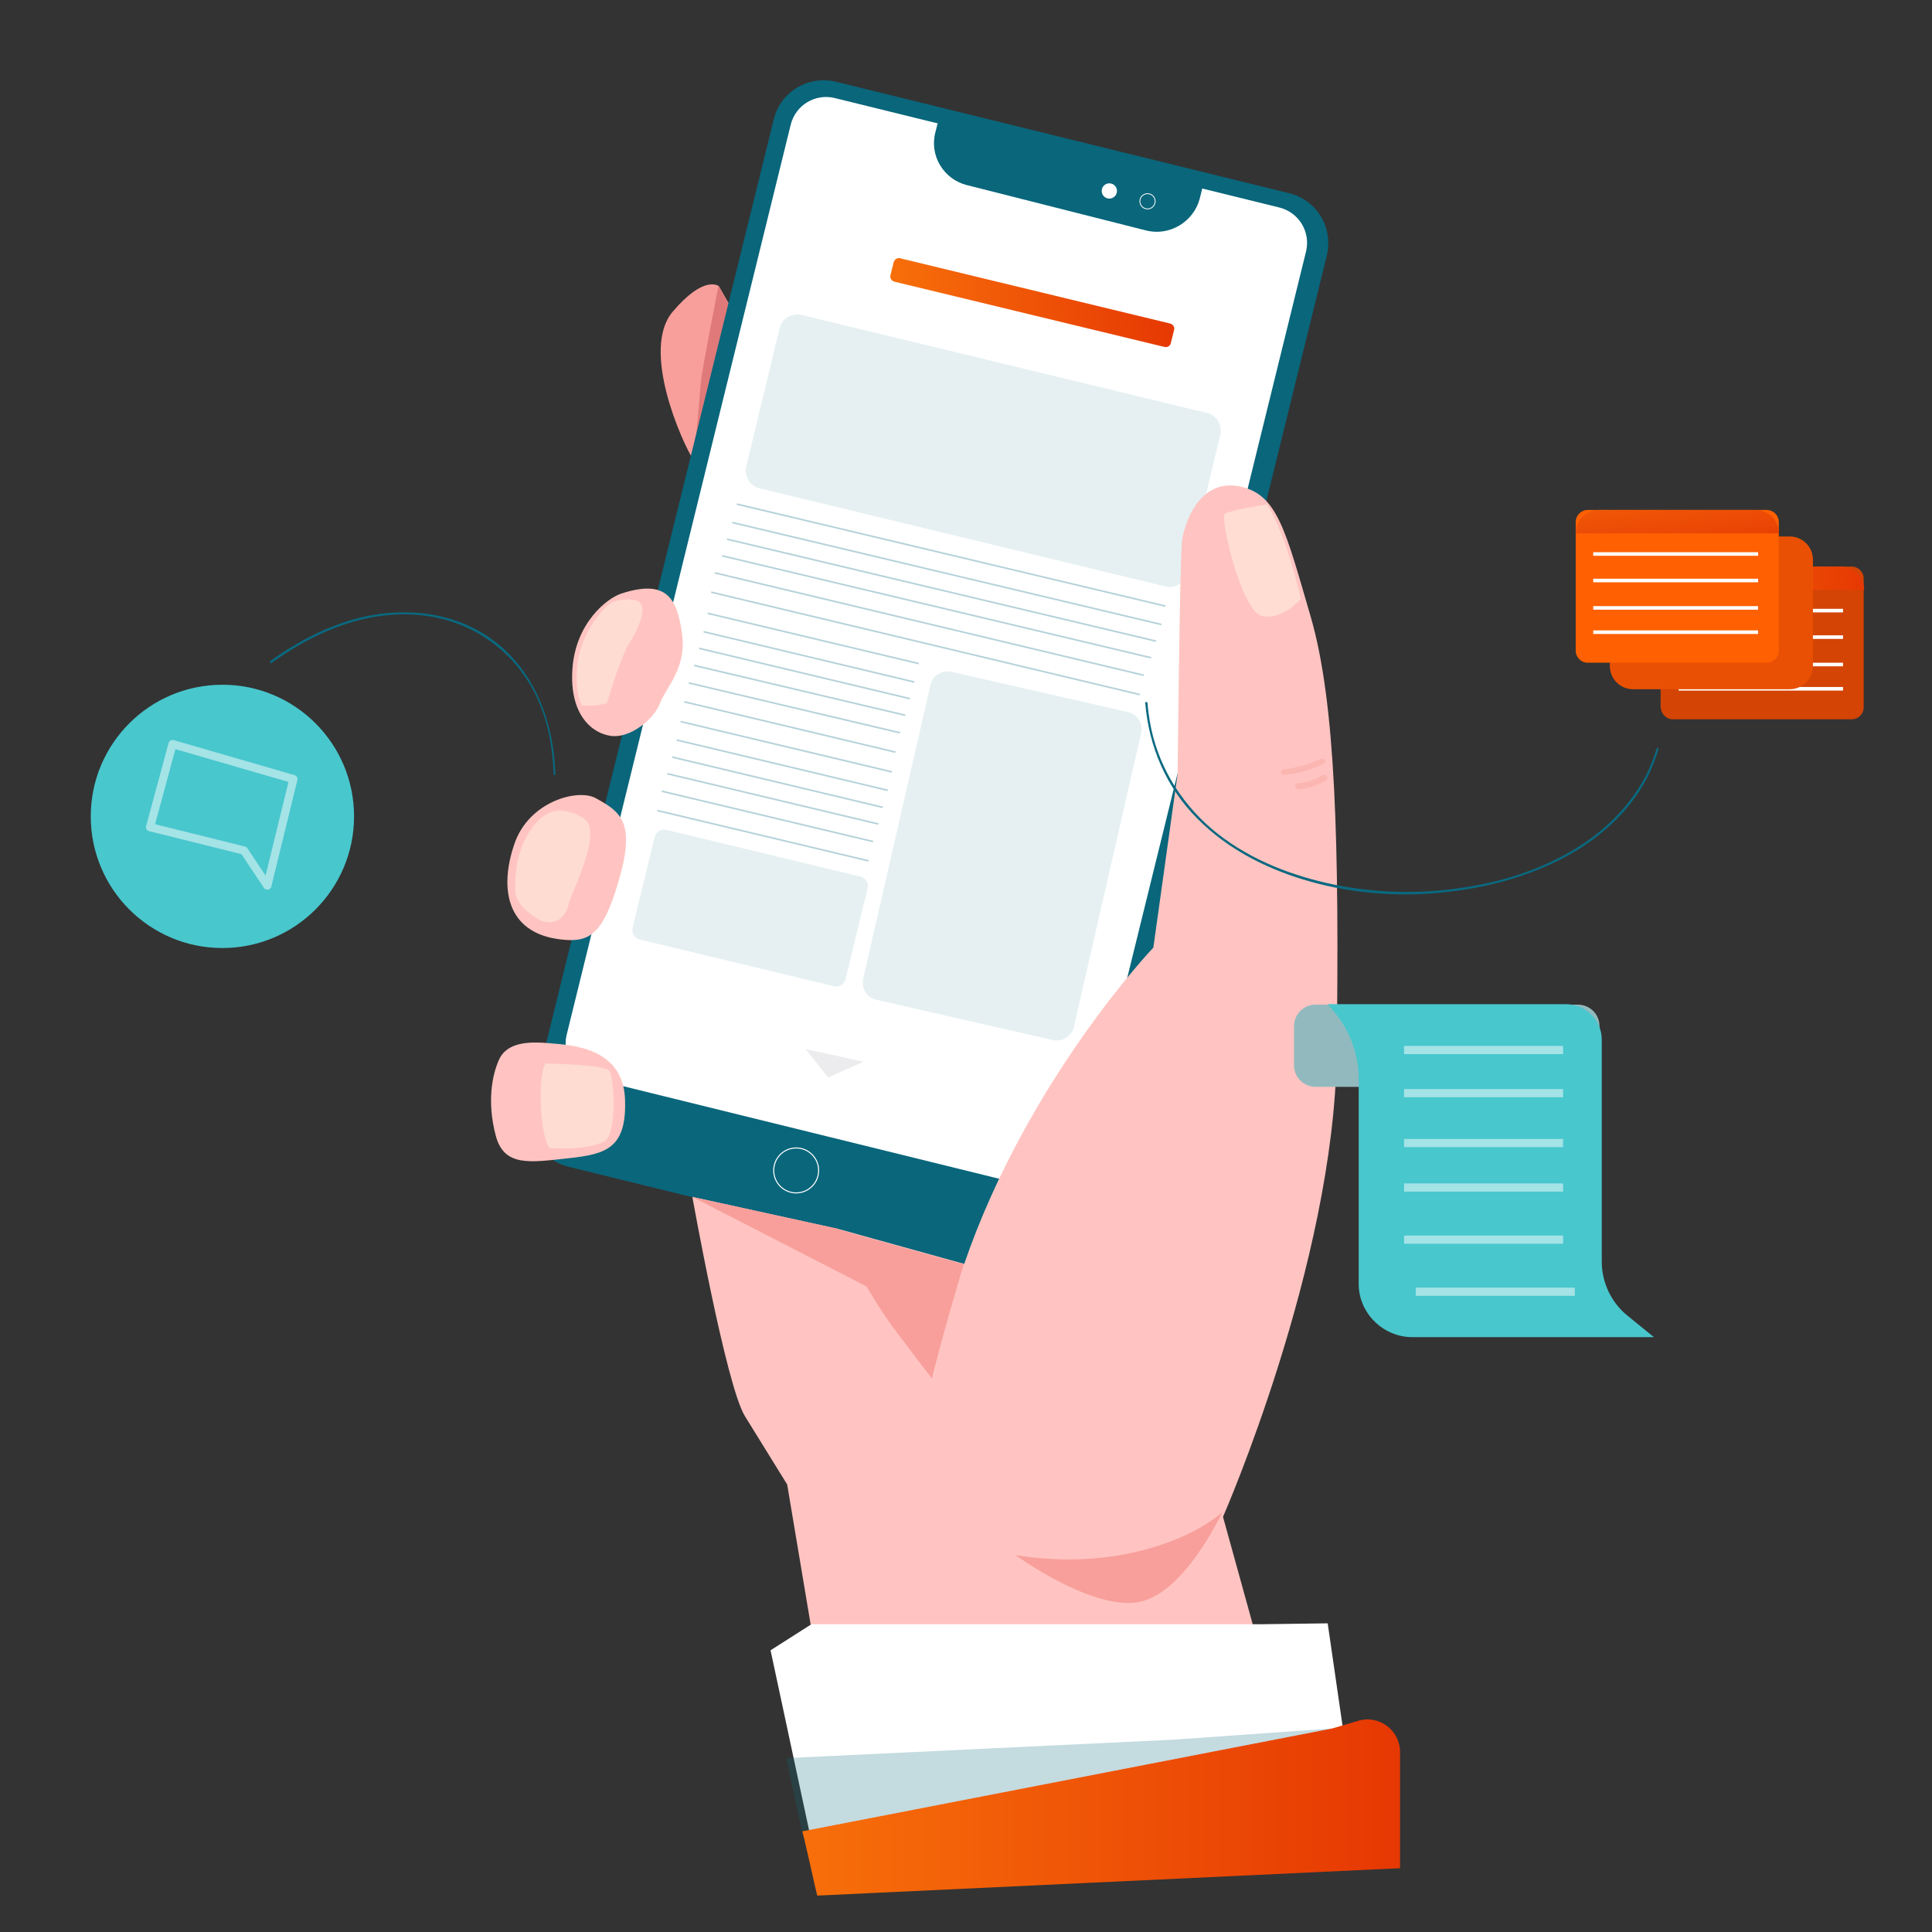
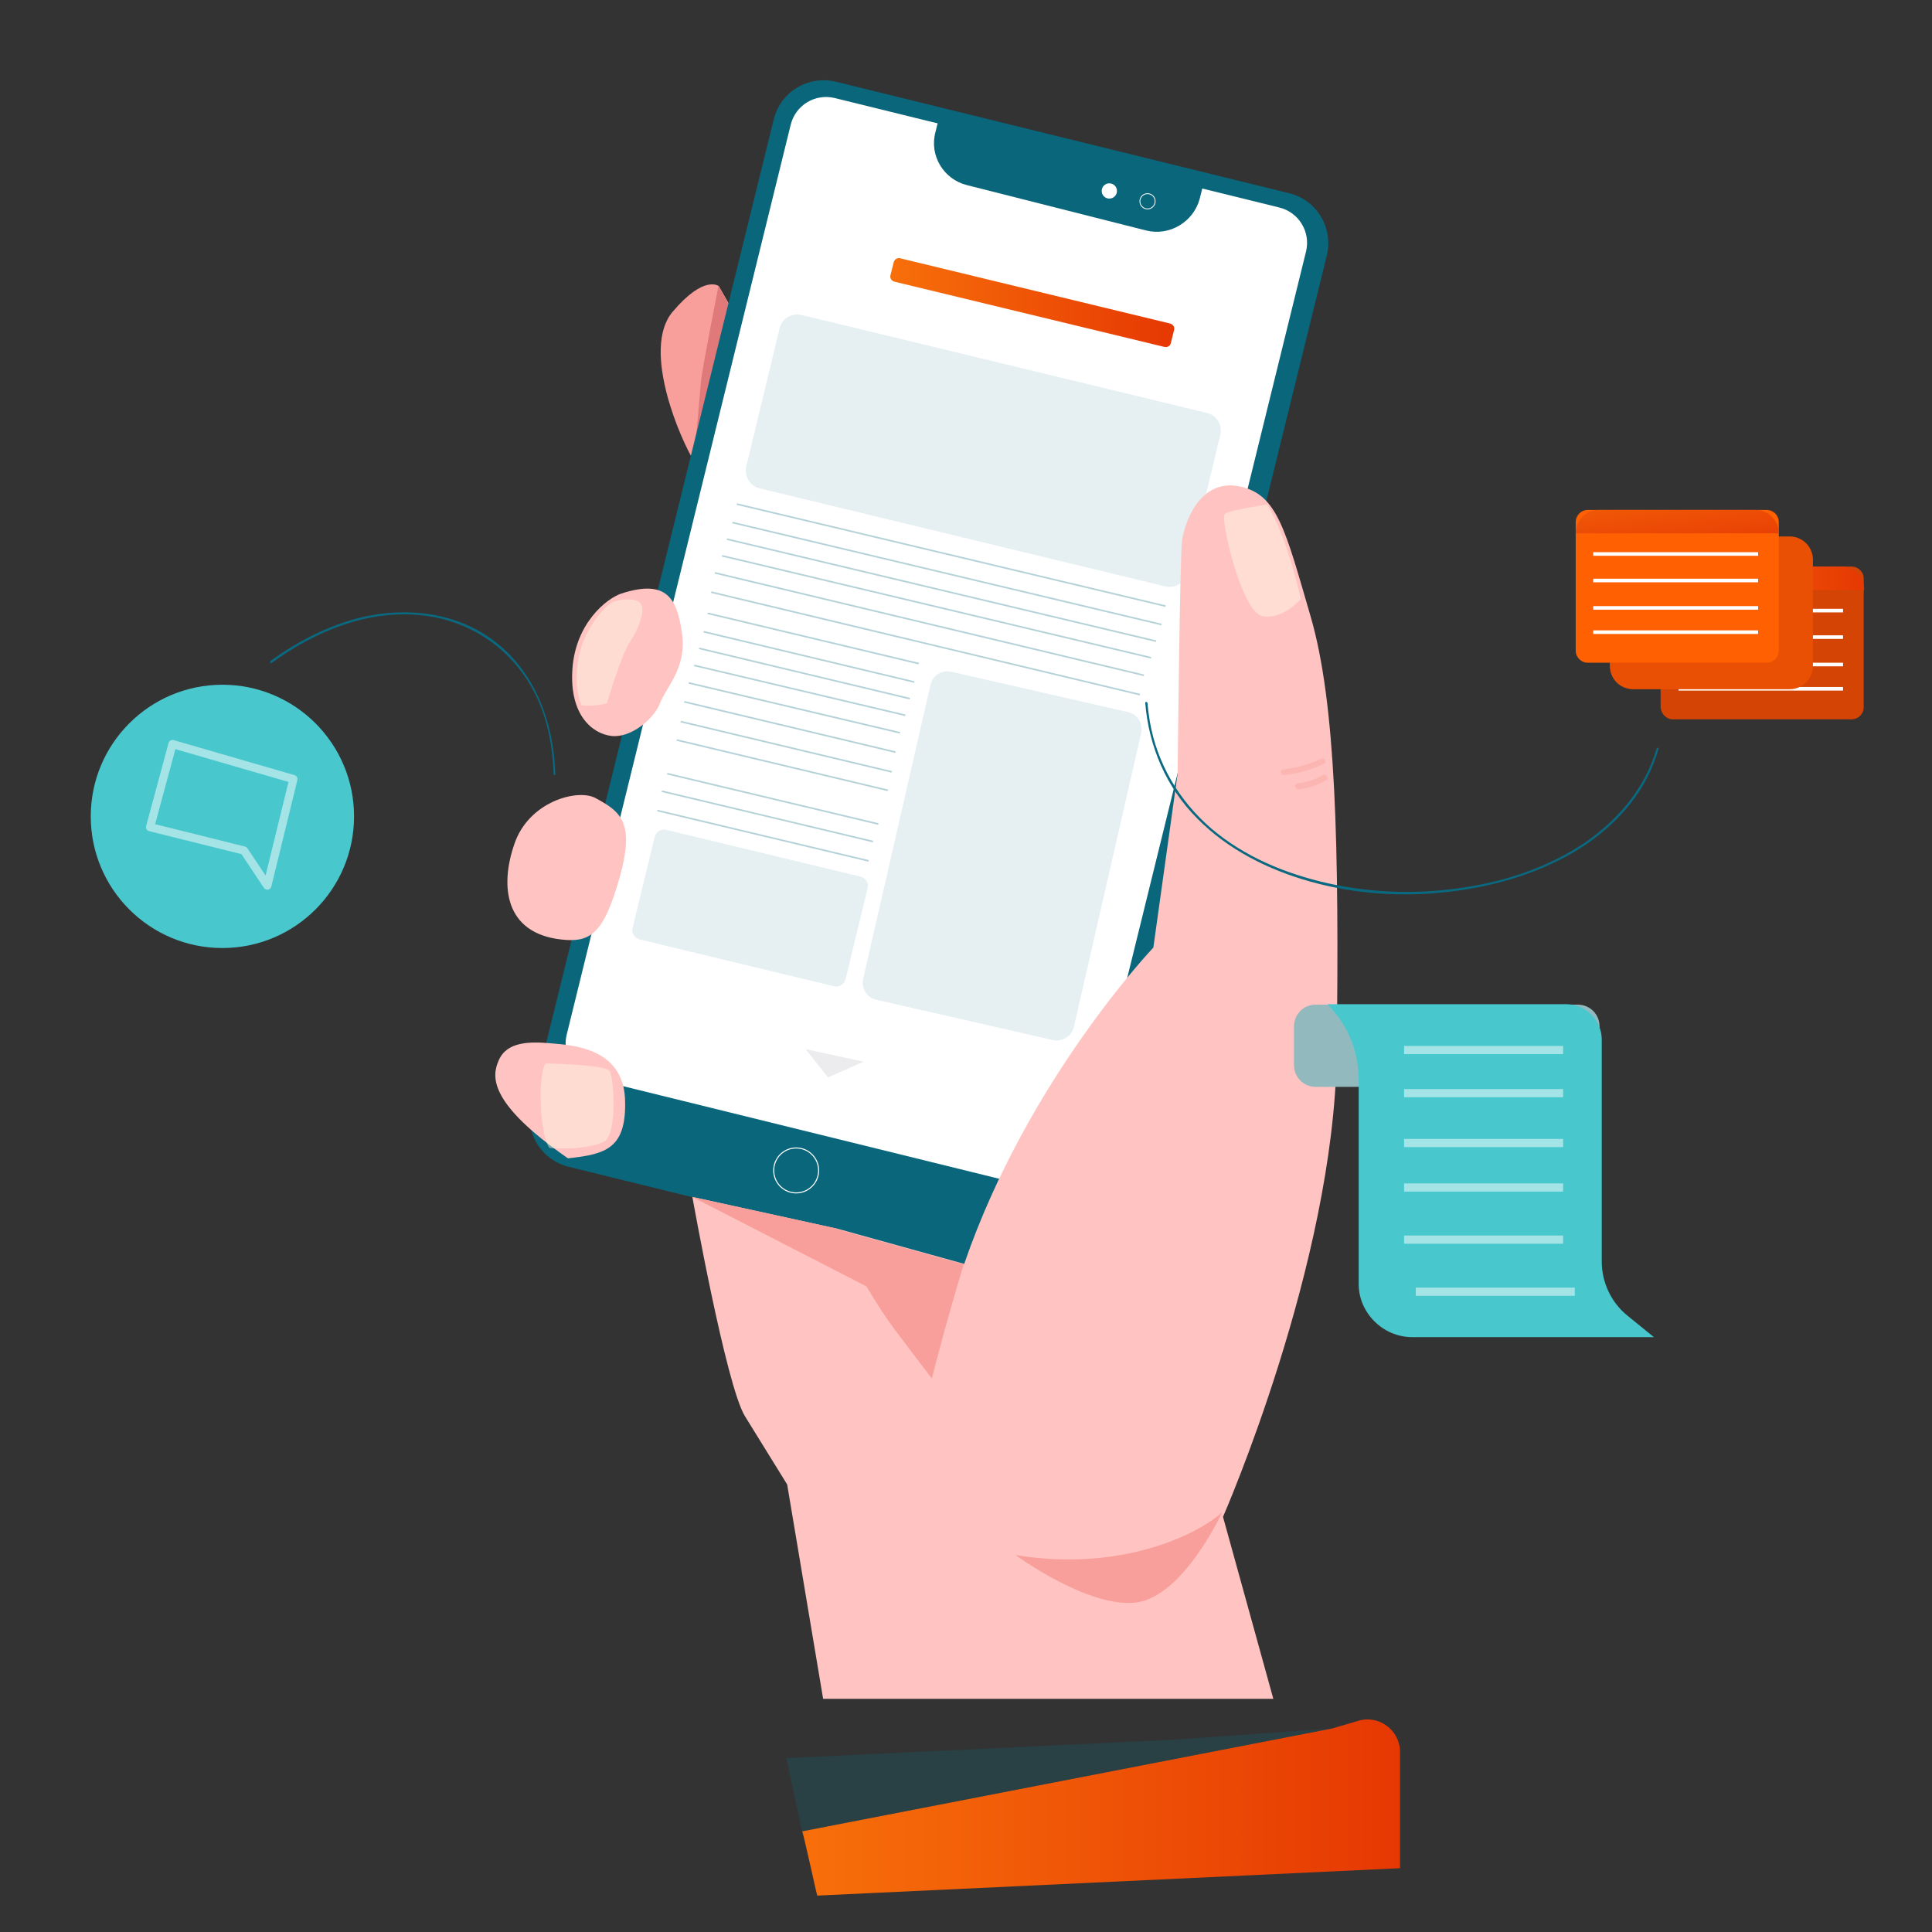
<svg xmlns="http://www.w3.org/2000/svg" version="1.1" id="Layer_1" x="0px" y="0px" viewBox="0 0 430 430" style="enable-background:new 0 0 430 430;" xml:space="preserve">
  <rect x="0" y="0" width="430" height="430" fill="#333333" stroke="none" />
  <style type="text/css">
	.st0{fill:#F89F9B;}
	.st1{fill:#E07979;}
	.st2{fill:#09667B;}
	.st3{fill:#FFFFFF;}
	.st4{opacity:0.1;fill:#096980;}
	.st5{fill:url(#SVGID_1_);}
	.st6{opacity:0.3;}
	.st7{fill:none;stroke:#096980;stroke-width:0.36;stroke-miterlimit:10;}
	.st8{fill:#FFC4C1;}
	.st9{opacity:0.47;fill:#FFF7E7;}
	.st10{fill:none;stroke:#FFFFFF;stroke-width:0.183;stroke-miterlimit:10;}
	.st11{fill:none;stroke:#FFFFFF;stroke-width:0.229;stroke-miterlimit:10;}
	.st12{opacity:0.5;fill:#FFF7E7;}
	.st13{opacity:0.4;}
	.st14{opacity:0.1;fill:#413847;}
	.st15{fill:url(#SVGID_00000115477869785557682480000013988404586932098458_);}
	.st16{opacity:0.24;fill:#096980;}
	.st17{fill:#48C7CD;}
	
		.st18{opacity:0.5;fill:none;stroke:#FFFFFF;stroke-width:1.828;stroke-linecap:round;stroke-linejoin:round;stroke-miterlimit:10;}
	.st19{fill:#92BABE;}
	.st20{opacity:0.5;fill:none;stroke:#FFFFFF;stroke-width:1.828;stroke-miterlimit:10;}
	.st21{fill:#096980;}
	.st22{fill:#D34405;}
	.st23{fill:url(#SVGID_00000018937363815483456390000008144588768807982254_);}
	.st24{fill:none;stroke:#FFFFFF;stroke-width:0.799;stroke-miterlimit:10;}
	.st25{fill:#EA5003;}
	.st26{fill:#FF6002;}
	.st27{fill:url(#SVGID_00000009571354047178502900000016252021613836821635_);}
</style>
  <g>
    <g>
      <path class="st0" d="M154.4,102.5c-2.7-4.2-11.8-24.7-4.7-33.1s10.3-5.7,10.3-5.7l4,7L154.4,102.5z" />
      <path class="st1" d="M156,85c0.2-2.6,3.9-21.3,3.9-21.3l4,7l-9.6,31.8C154.4,102.5,155.1,96.2,156,85z" />
      <path class="st2" d="M227.5,284.5l-100.9-24.8c-6.2-1.5-9.9-7.7-8.4-13.9l54-219.2c1.5-6.2,7.7-9.9,13.9-8.4L286.9,43    c6.2,1.5,9.9,7.7,8.4,13.9l-54,219.2C239.9,282.3,233.6,286,227.5,284.5z" />
      <path class="st3" d="M231.1,264.5L132,240.1c-4.3-1.1-6.9-5.4-5.9-9.7L176,27.7c1.1-4.3,5.4-6.9,9.7-5.9l99.1,24.4    c4.3,1.1,6.9,5.4,5.9,9.7l-49.9,202.7C239.8,262.9,235.4,265.6,231.1,264.5z" />
      <path class="st4" d="M259.3,130.5l-90.2-21.8c-2.2-0.5-3.5-2.7-3-4.9l7.4-30.7c0.5-2.2,2.7-3.5,4.9-3l90.2,21.8    c2.2,0.5,3.5,2.7,3,4.9l-7.4,30.7C263.7,129.7,261.5,131.1,259.3,130.5z" />
      <linearGradient id="SVGID_1_" gradientUnits="userSpaceOnUse" x1="198.173" y1="67.346" x2="261.457" y2="67.346">
        <stop offset="0" style="stop-color:#F76F0A" />
        <stop offset="1" style="stop-color:#E63803" />
      </linearGradient>
      <path class="st5" d="M259.1,77.2l-60-14.5c-0.7-0.2-1.1-0.8-0.9-1.5l0.7-2.8c0.2-0.7,0.8-1.1,1.5-0.9l60,14.5    c0.7,0.2,1.1,0.8,0.9,1.5l-0.7,2.8C260.5,77,259.8,77.4,259.1,77.2z" />
      <path class="st4" d="M185.6,219.5l-43.2-10.4c-1.2-0.3-1.9-1.5-1.6-2.6l4.9-20.2c0.3-1.2,1.5-1.9,2.6-1.6l43.2,10.4    c1.2,0.3,1.9,1.5,1.6,2.6l-4.9,20.2C187.9,219.1,186.8,219.8,185.6,219.5z" />
      <path class="st4" d="M234.4,231.5l-39.4-9c-2.1-0.5-3.3-2.5-2.9-4.6l15-65.5c0.5-2.1,2.5-3.3,4.6-2.9l39.4,9    c2.1,0.5,3.3,2.5,2.9,4.6l-15,65.5C238.5,230.7,236.4,231.9,234.4,231.5z" />
      <g class="st6">
        <line class="st7" x1="204.5" y1="147.7" x2="157.5" y2="136.5" />
        <line class="st7" x1="203.5" y1="151.8" x2="156.6" y2="140.6" />
        <line class="st7" x1="202.5" y1="155.5" x2="155.6" y2="144.3" />
        <line class="st7" x1="201.5" y1="159.2" x2="154.5" y2="148.1" />
        <line class="st7" x1="200.3" y1="163.1" x2="153.3" y2="152" />
        <line class="st7" x1="199.3" y1="167.4" x2="152.3" y2="156.2" />
      </g>
      <g class="st6">
        <line class="st7" x1="198.5" y1="171.8" x2="151.5" y2="160.6" />
        <line class="st7" x1="197.6" y1="175.9" x2="150.6" y2="164.7" />
-         <line class="st7" x1="196.5" y1="179.7" x2="149.6" y2="168.5" />
        <line class="st7" x1="195.5" y1="183.4" x2="148.5" y2="172.2" />
        <line class="st7" x1="194.3" y1="187.3" x2="147.3" y2="176.1" />
        <line class="st7" x1="193.3" y1="191.6" x2="146.3" y2="180.4" />
      </g>
      <g class="st6">
        <line class="st7" x1="259.4" y1="134.9" x2="164" y2="112.2" />
        <line class="st7" x1="258.5" y1="139" x2="163" y2="116.3" />
        <line class="st7" x1="257.3" y1="142.7" x2="161.8" y2="120" />
        <line class="st7" x1="256.2" y1="146.4" x2="160.7" y2="123.7" />
        <line class="st7" x1="254.6" y1="150.3" x2="159.1" y2="127.5" />
        <line class="st7" x1="253.7" y1="154.6" x2="158.3" y2="131.8" />
      </g>
      <path class="st8" d="M154.1,266.4c0,0,7.5,42,11.7,48.8c4.2,6.8,9.4,15.2,9.4,15.2l8,47.7h100.2l-11.2-40.5    c0,0,24.7-56.3,25.3-103s-0.2-78.2-5.8-97.4c-5.6-19.2-7.4-27.1-15.6-28.9c-8.2-1.8-12,6.2-13,11.8c-0.5,3-1,52.1-1,52.1    l-5.4,38.7c0,0-28,29.4-42.1,70.4l-28.1-7.8L154.1,266.4z" />
      <g>
        <path class="st0" d="M272,336.6c-5.8,5.2-22.9,13.3-46,9.5c0,0,16,11.7,26.6,10.6C263.3,355.6,272,336.6,272,336.6z" />
      </g>
      <path class="st0" d="M207.4,306.8c0,0,3-12,7.1-25.4l-28.1-7.8c0,0,4,9.7,11.2,20.2C199.5,296.5,207.4,306.8,207.4,306.8z" />
      <path class="st8" d="M138.3,132.1c-3.3,1.1-10.2,6.6-10.9,16.8c-0.7,10.2,4.4,14.4,8.7,14.9s9.5-3.8,10.8-7.3s6-7.8,4.9-15.5    C150.7,133.3,148.5,128.8,138.3,132.1z" />
      <path class="st9" d="M128.8,146.2c-0.6,3-0.8,7.9,0.7,10.8c0,0,3.1,0.3,5.6-0.5c0,0,3.1-10.7,5.1-13.6c2-3,3.6-7.4,2.3-8.7    c-1.3-1.3-4.8-0.7-5.9-0.3C135.3,134.2,130.2,139.3,128.8,146.2z" />
      <path class="st8" d="M132.5,177.6c-4-2.1-14.8,0.8-18,10.2c-3.3,9.5-2.1,19.9,10.4,21.3c6.1,0.7,9.2-0.9,12.6-12.4    c1.5-4.9,2-8.3,1.8-10.9C138.9,181.3,136.2,179.6,132.5,177.6z" />
-       <path class="st8" d="M111,236c1.8-4.2,6.9-4.2,11.5-3.8c4.6,0.4,16,0.9,16.6,12.2c0.5,11.3-4.3,12.5-12.7,13.4    c-8.4,0.9-14.3,2-16.1-5.2C108.4,245.3,109.5,239.4,111,236z" />
+       <path class="st8" d="M111,236c1.8-4.2,6.9-4.2,11.5-3.8c4.6,0.4,16,0.9,16.6,12.2c0.5,11.3-4.3,12.5-12.7,13.4    C108.4,245.3,109.5,239.4,111,236z" />
      <path class="st9" d="M122.3,255.5c-2.1-2.7-2.7-15.9-0.9-18.8c0,0,13.4,0.2,14.3,1.7c0.9,1.4,1.8,14.2-1.3,15.7    C129.9,256.2,122.3,255.5,122.3,255.5z" />
      <path class="st2" d="M255.1,51.3l-39.9-10.1c-5.2-1.3-8.4-6.6-7-11.8l0.7-2.8c0.2-0.9,1.1-1.4,2-1.2l55.6,14.1    c0.9,0.2,1.4,1.1,1.2,2l-0.7,2.8C265.6,49.4,260.3,52.6,255.1,51.3z" />
      <circle class="st10" cx="255.4" cy="44.8" r="1.7" />
      <circle class="st11" cx="177.2" cy="260.5" r="5" />
      <circle class="st3" cx="246.9" cy="42.5" r="1.7" />
-       <path class="st9" d="M114.7,198.8c0,0-0.5-6.2,1.9-11.4c2.5-5.3,5.6-7.1,8.2-7c1.9,0,5.6,1.4,6.2,3c1.6,4-2.4,12.4-4.3,17.2    c0,0-0.8,6.2-6.4,4.3C120.3,204.7,115.4,202.5,114.7,198.8z" />
      <path class="st12" d="M282,112.3c0,0-8.3,1.2-9.4,2.1s3.7,21.7,8.3,22.7c4.6,1,8.6-3.8,8.6-3.8S286.6,119.6,282,112.3z" />
      <g class="st13">
        <g>
          <path class="st0" d="M285.8,172.5c3.1-0.3,6.1-1.2,8.9-2.5c0.3-0.2,0.4-0.6,0.2-0.9c-0.2-0.3-0.6-0.4-0.9-0.2      c-2.6,1.2-5.4,2-8.2,2.3c-0.4,0-0.7,0.3-0.7,0.7C285.1,172.2,285.4,172.5,285.8,172.5L285.8,172.5z" />
        </g>
      </g>
      <g class="st13">
        <g>
          <path class="st0" d="M288.9,175.7c2.2-0.2,4.3-0.9,6.2-2c0.8-0.5,0.1-1.6-0.7-1.2c-1.7,1-3.6,1.7-5.5,1.8      c-0.4,0-0.7,0.3-0.7,0.7C288.3,175.3,288.6,175.7,288.9,175.7L288.9,175.7z" />
        </g>
      </g>
      <polygon class="st0" points="193.4,286.6 154.1,266.4 186.5,273.5   " />
      <polygon class="st14" points="179.3,233.5 184.3,239.8 192.2,236.3   " />
    </g>
-     <polygon class="st3" points="180.6,361.5 171.5,367.3 182.5,418.7 300.5,395.8 295.5,361.3 280.8,361.5  " />
    <linearGradient id="SVGID_00000175292493221358371930000005101437166419241649_" gradientUnits="userSpaceOnUse" x1="178.502" y1="402.3" x2="311.528" y2="402.3">
      <stop offset="0" style="stop-color:#F76F0A" />
      <stop offset="1" style="stop-color:#E63803" />
    </linearGradient>
    <path style="fill:url(#SVGID_00000175292493221358371930000005101437166419241649_);" d="M178.5,407.6l118-22.9l5.8-1.7   c4.6-1.4,9.3,2.1,9.3,6.9v25.9l-129.7,6.1C181.8,421.9,178.5,406.5,178.5,407.6z" />
    <polygon class="st16" points="296.5,384.7 178.5,407.6 175,391.3 261.1,387.2  " />
  </g>
  <g>
    <circle class="st17" cx="49.5" cy="181.7" r="29.3" />
    <polygon class="st18" points="59.5,197.1 54.3,189.3 33.4,184.1 38.4,165.6 65.3,173.4  " />
  </g>
  <g>
    <path class="st19" d="M292.8,241.9h58.4c2.7,0,4.8-2.2,4.8-4.8v-8.7c0-2.7-2.2-4.8-4.8-4.8h-58.4c-2.7,0-4.8,2.2-4.8,4.8v8.7   C288,239.7,290.1,241.9,292.8,241.9z" />
    <path class="st17" d="M314.3,297.6h53.8l-5.9-4.8c-3.6-2.9-5.7-7.4-5.7-12v-49.4c0-4.4-3.6-7.9-7.9-7.9h-53.1l1.7,2   c3.4,4.2,5.2,9.4,5.2,14.8v45.5C302.4,292.2,307.8,297.6,314.3,297.6z" />
    <line class="st20" x1="347.9" y1="243.3" x2="312.5" y2="243.3" />
    <line class="st20" x1="347.9" y1="233.7" x2="312.5" y2="233.7" />
    <line class="st20" x1="347.9" y1="254.4" x2="312.5" y2="254.4" />
    <line class="st20" x1="347.9" y1="264.3" x2="312.5" y2="264.3" />
    <line class="st20" x1="347.9" y1="275.9" x2="312.5" y2="275.9" />
    <line class="st20" x1="350.5" y1="287.5" x2="315.1" y2="287.5" />
  </g>
  <g>
    <g>
      <g>
        <path class="st21" d="M60.4,147.6c9.7-7.1,21.7-12.1,33.9-10.6c10.3,1.2,19.2,7.2,24.2,16.3c3.2,5.8,4.5,12.4,4.7,19     c0,0.3,0.4,0.3,0.4,0c-0.3-11.1-4.3-22.4-13.3-29.4c-8.5-6.6-19.6-7.9-29.9-5.5c-7.3,1.8-14.1,5.3-20.2,9.7     C60,147.4,60.2,147.7,60.4,147.6L60.4,147.6z" />
      </g>
    </g>
  </g>
  <g>
    <g>
      <path class="st22" d="M372.3,160.1h39.8c1.5,0,2.7-1.2,2.7-2.7v-28.6c0-1.5-1.2-2.7-2.7-2.7h-39.8c-1.5,0-2.7,1.2-2.7,2.7v28.6    C369.7,158.9,370.9,160.1,372.3,160.1z" />
      <linearGradient id="SVGID_00000036250057018459684690000005163883712102570634_" gradientUnits="userSpaceOnUse" x1="369.666" y1="128.736" x2="414.824" y2="128.736">
        <stop offset="0" style="stop-color:#F76F0A" />
        <stop offset="1" style="stop-color:#E63803" />
      </linearGradient>
      <path style="fill:url(#SVGID_00000036250057018459684690000005163883712102570634_);" d="M369.7,131.3c0-2.9,2.3-5.2,5.2-5.2h34.8    c2.9,0,5.2,2.3,5.2,5.2H369.7z" />
      <line class="st24" x1="410.2" y1="135.9" x2="373.6" y2="135.9" />
      <line class="st24" x1="410.2" y1="141.8" x2="373.6" y2="141.8" />
      <line class="st24" x1="410.2" y1="147.9" x2="373.6" y2="147.9" />
      <line class="st24" x1="410.2" y1="153.3" x2="373.6" y2="153.3" />
    </g>
    <path class="st25" d="M363.5,119.4h34.8c2.9,0,5.2,2.3,5.2,5.2v23.6c0,2.9-2.3,5.2-5.2,5.2h-34.8c-2.9,0-5.2-2.3-5.2-5.2v-23.6   C358.3,121.7,360.6,119.4,363.5,119.4z" />
    <g>
      <path class="st26" d="M353.4,147.5h39.8c1.5,0,2.7-1.2,2.7-2.7v-28.6c0-1.5-1.2-2.7-2.7-2.7h-39.8c-1.5,0-2.7,1.2-2.7,2.7v28.6    C350.7,146.3,351.9,147.5,353.4,147.5z" />
      <linearGradient id="SVGID_00000059280829994438730530000005869653153005375632_" gradientUnits="userSpaceOnUse" x1="371.33" y1="101.106" x2="374.066" y2="125.115">
        <stop offset="0" style="stop-color:#F76F0A" />
        <stop offset="1" style="stop-color:#E63803" />
      </linearGradient>
      <path style="fill:url(#SVGID_00000059280829994438730530000005869653153005375632_);" d="M350.7,118.7c0-2.9,2.3-5.2,5.2-5.2h34.8    c2.9,0,5.2,2.3,5.2,5.2H350.7z" />
      <line class="st24" x1="391.3" y1="123.3" x2="354.6" y2="123.3" />
      <line class="st24" x1="391.3" y1="129.2" x2="354.6" y2="129.2" />
      <line class="st24" x1="391.3" y1="135.3" x2="354.6" y2="135.3" />
      <line class="st24" x1="391.3" y1="140.7" x2="354.6" y2="140.7" />
    </g>
  </g>
  <g>
    <g>
      <g>
        <path class="st21" d="M368.7,166.6c-2.5,8.7-8.5,15.8-15.9,20.9c-8,5.4-17.4,8.6-26.9,10c-10,1.6-20.4,1.3-30.3-0.9     c-9.4-2.1-18.6-5.9-26-12.2c-7.2-6.2-12.1-14.5-13.7-23.9c-0.2-1.3-0.4-2.6-0.5-4c0-0.3-0.6-0.4-0.5,0     c0.8,9.7,4.7,18.8,11.6,25.7c6.8,6.9,15.8,11.4,25.1,14c9.9,2.8,20.5,3.5,30.7,2.3c9.8-1.1,19.6-3.9,28.1-8.9     c7.7-4.6,14.3-11.2,17.6-19.6c0.4-1.1,0.8-2.1,1.1-3.2C369.3,166.4,368.8,166.3,368.7,166.6L368.7,166.6z" />
      </g>
    </g>
  </g>
</svg>